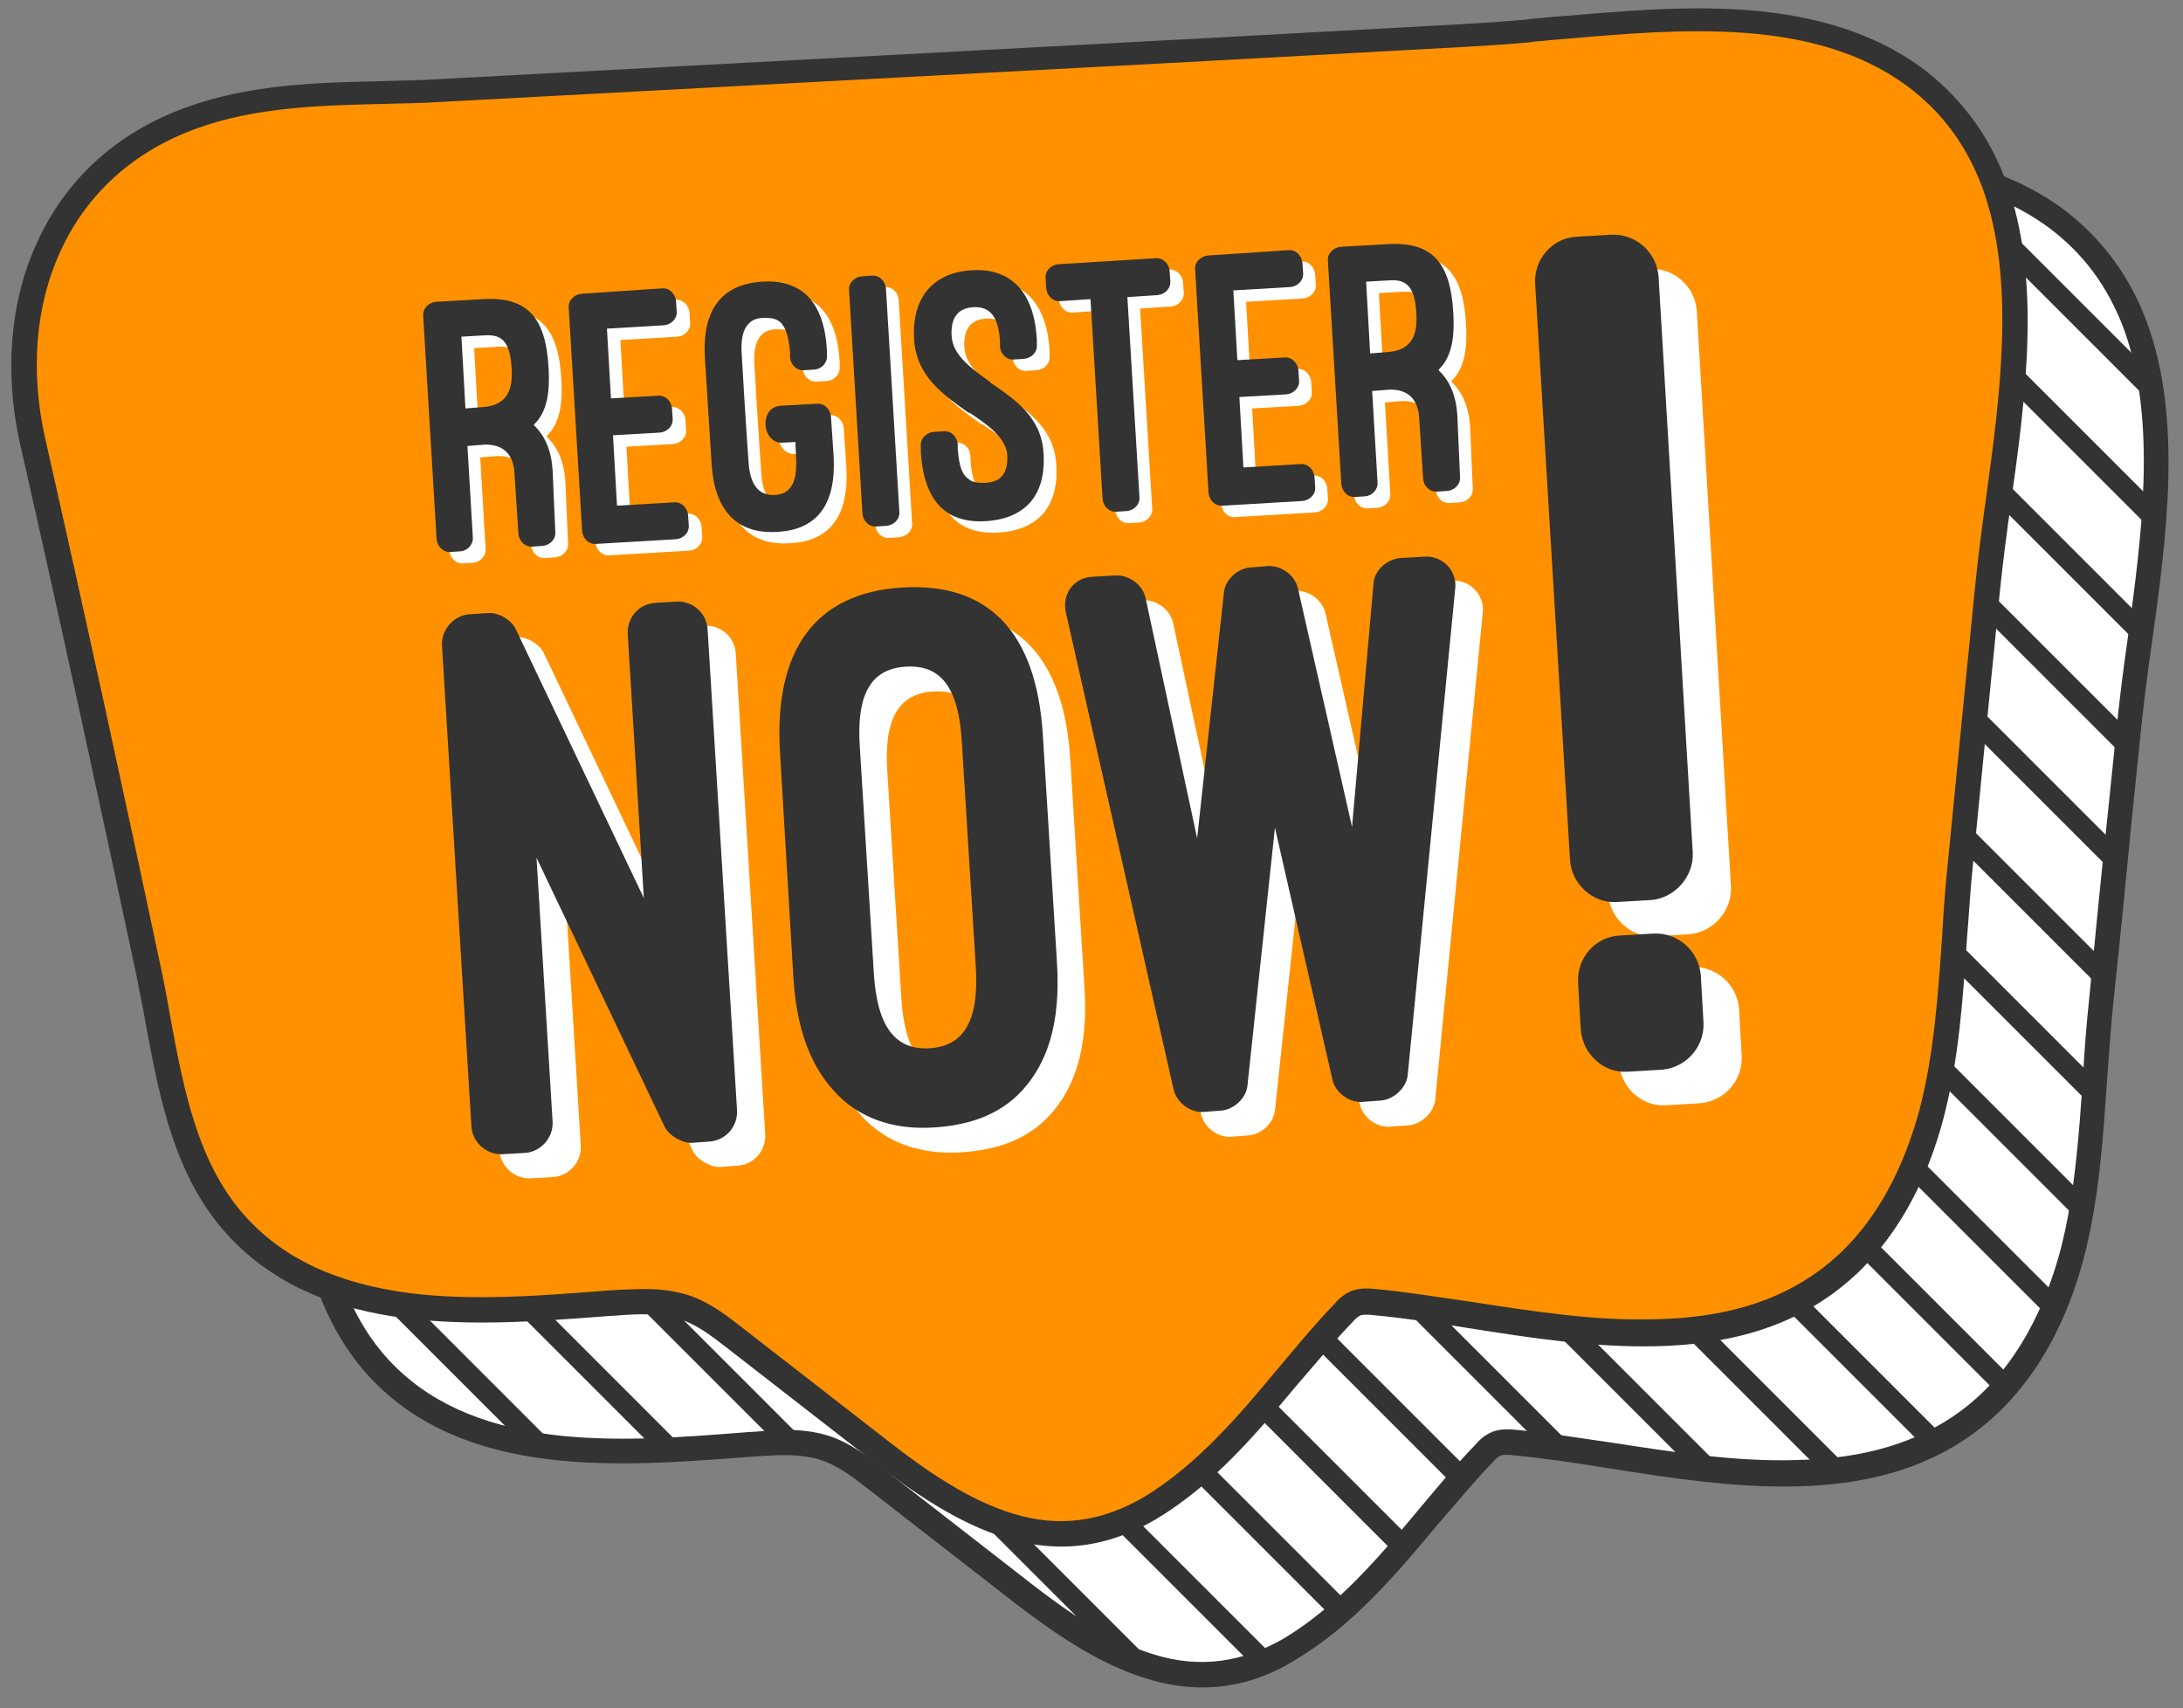
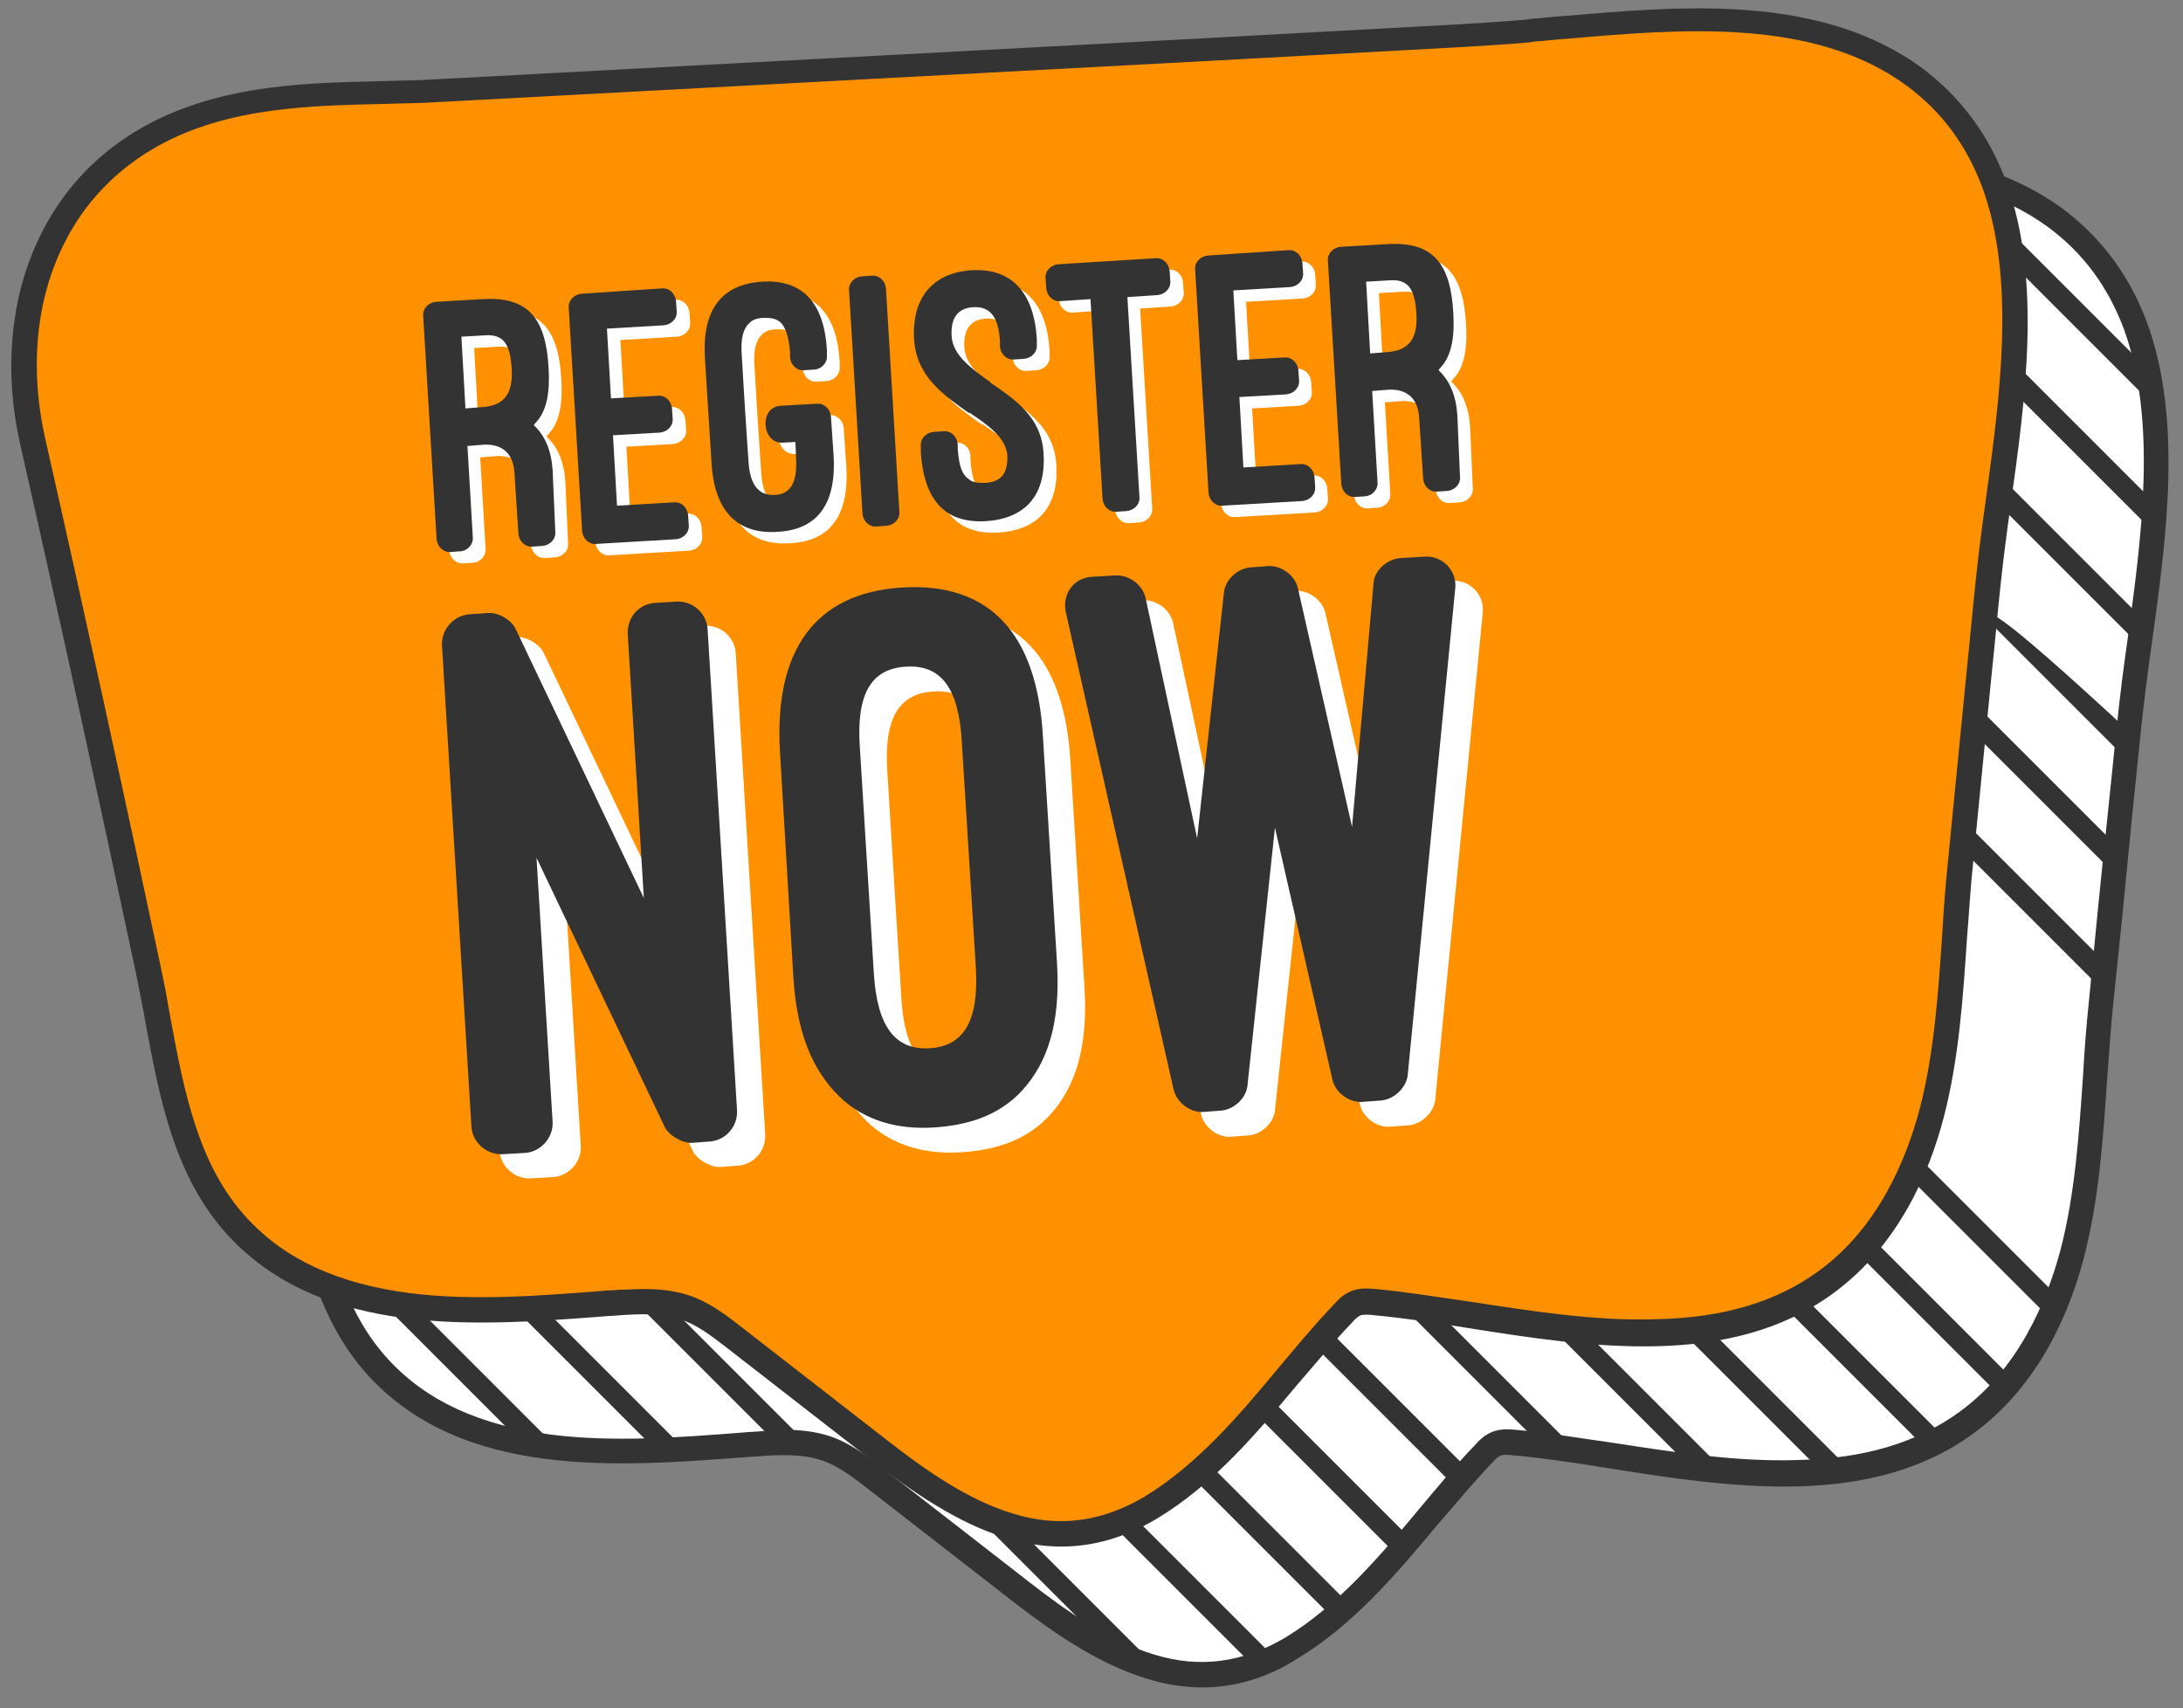
<svg xmlns="http://www.w3.org/2000/svg" fill="#000000" height="254.7" preserveAspectRatio="xMidYMid meet" version="1" viewBox="80.0 149.0 325.5 254.7" width="325.5" zoomAndPan="magnify">
  <rect x="80.0" y="149.0" width="325.5" height="254.7" fill="#808080" stroke="none" />
  <g>
    <g id="change1_13">
      <path d="M398.3,197.6c-2.3-6.2-6.1-11.8-12.1-16.1c-15.8-11.5-38.5-8.4-56.7-6.9c-3.5,0.3-7,0.6-10.5,0.7 c-19.2,1-38.4,2.1-57.7,3.1c-22.7,1.2-45.4,2.4-68,3.6c-9,0.5-17.9,1-26.9,1.4c-12.3,0.7-25.4-0.2-37.1,4.1 c-20.5,7.5-28.2,27.8-23.6,48.1c6,26.5,11.8,53,17.4,79.6c2.7,12.8,3.9,27.6,13.2,37.7c14.2,15.4,38.3,12.7,57.1,11.3 c3.2-0.2,6.5-0.4,9.5,0.7c2.8,0.9,5.1,2.7,7.4,4.5c7.3,5.7,14.7,11.4,22,17.1c12.3,9.5,25.4,17.2,40.1,8.3 c11.8-7.1,19.4-19.2,28.8-29c0.6-0.6,1.2-1.2,2-1.5c0.9-0.3,1.8-0.3,2.7-0.2c21,2,48.6,10.7,67.3-3c8.1-5.9,13.1-15.3,15.7-25 c3.2-12.2,3-25.3,4.3-37.7c1.4-13.8,2.7-27.6,4.1-41.4C399.1,239.4,404.9,215.6,398.3,197.6z" fill="#ffffff" />
    </g>
    <g id="change2_5">
      <path d="M259.3,400.6c-2.7,0-5.4-0.4-8.3-1.3c-7.3-2.2-14.1-7-19.7-11.3l-22-17.1c-2.2-1.7-4.4-3.4-6.9-4.2 c-2.8-0.9-5.9-0.8-8.8-0.6c-0.9,0.1-1.9,0.1-2.8,0.2c-18.6,1.4-41.7,3.2-55.8-12.1c-8-8.7-10.2-20.4-12.3-31.7 c-0.4-2.4-0.9-4.6-1.3-6.8c-5.4-25.4-11.2-52.2-17.4-79.5c-2.4-10.6-1.5-21.3,2.5-30c4.3-9.5,12-16.5,22.3-20.2 c9.3-3.4,19.4-3.7,29.1-3.9c2.8-0.1,5.7-0.1,8.5-0.3l114.2-6.1c12.8-0.7,25.6-1.4,38.4-2.1c3.3-0.2,6.6-0.4,9.8-0.7l0.6-0.1 c1.5-0.1,3-0.3,4.6-0.4c8.5-0.7,18.2-1.6,27.4-0.9c10.7,0.8,19.2,3.6,26,8.5c5.8,4.3,10.1,10,12.7,17c5.4,14.6,2.9,32.5,0.7,48.3 c-0.6,4.2-1.1,8.2-1.5,11.9l-1.4,13.6c-0.9,9.3-1.8,18.5-2.8,27.8c-0.4,3.7-0.6,7.5-0.9,11.1c-0.6,8.9-1.2,18.1-3.5,26.9 c-2.1,8-6.6,18.9-16.4,26.1c-15.4,11.3-36.3,8.1-54.6,5.2c-4.9-0.8-9.6-1.5-14-1.9c-0.7-0.1-1.4-0.1-1.9,0 c-0.4,0.2-0.9,0.6-1.3,1.1c-2.8,2.9-5.5,6.2-8.2,9.3c-6.1,7.3-12.5,14.9-21,20C268.9,399.2,264.1,400.6,259.3,400.6z M197.1,362.2 c2.1,0,4.3,0.2,6.5,0.9c3.1,1,5.7,3,8,4.8l22,17.1c5.4,4.2,11.8,8.7,18.5,10.7c6.8,2.1,13.2,1.2,19.5-2.5 c7.9-4.8,14.1-12.1,20-19.2c2.7-3.2,5.4-6.5,8.3-9.5c0.6-0.7,1.4-1.5,2.6-2c1.3-0.5,2.6-0.4,3.6-0.3c4.5,0.4,9.2,1.2,14.2,1.9 c9.1,1.4,18.6,2.9,27.6,2.6c10.1-0.2,18-2.6,24.3-7.2c8.9-6.5,13-16.6,15-24c2.2-8.4,2.8-17.4,3.4-26.2c0.2-3.7,0.5-7.5,0.9-11.3 c0.9-9.3,1.8-18.5,2.8-27.8l1.4-13.6c0.4-3.8,0.9-7.8,1.5-12c2.1-15.3,4.5-32.7-0.5-46.5c-2.4-6.4-6.1-11.4-11.4-15.3 c-13.9-10.1-33.5-8.4-50.8-6.9c-1.6,0.1-3.1,0.3-4.6,0.4l-0.6,0.1c-3.2,0.3-6.6,0.5-9.9,0.7c-12.8,0.7-25.6,1.4-38.4,2.1 l-114.2,6.1c-2.8,0.2-5.8,0.2-8.6,0.3c-9.4,0.2-19.2,0.5-27.9,3.7c-9.3,3.4-16.3,9.7-20.2,18.3c-3.7,8-4.5,17.9-2.3,27.7 c6.2,27.4,12,54.2,17.4,79.6c0.5,2.3,0.9,4.6,1.3,6.9c2,10.8,4.1,22,11.4,29.9c5.7,6.2,13.6,9.8,24.2,11.2 c9.4,1.2,19.6,0.4,28.6-0.3c0.9-0.1,1.9-0.1,2.8-0.2C194.5,362.3,195.8,362.2,197.1,362.2z" fill="#333333" />
    </g>
  </g>
  <g id="change3_1">
    <path d="M377.2,176.6c-2.3-6.2-6.1-11.8-12.1-16.1c-15.8-11.5-38.5-8.4-56.7-6.9c-3.5,0.3-7,0.6-10.5,0.7 c-19.2,1-38.4,2.1-57.7,3.1c-22.7,1.2-45.4,2.4-68,3.6c-9,0.5-17.9,1-26.9,1.4c-12.3,0.7-25.4-0.2-37.1,4.1 c-20.5,7.5-28.2,27.8-23.6,48.1c6,26.5,11.8,53,17.4,79.6c2.7,12.8,3.9,27.6,13.2,37.7c14.2,15.4,38.3,12.7,57.1,11.3 c3.2-0.2,6.5-0.4,9.5,0.7c2.8,0.9,5.1,2.7,7.4,4.5c7.3,5.7,14.7,11.4,22,17.1c12.3,9.5,25.4,17.2,40.1,8.3 c11.8-7.1,19.4-19.2,28.8-29c0.6-0.6,1.2-1.2,2-1.5c0.9-0.3,1.8-0.3,2.7-0.2c21,2,48.6,10.7,67.3-3c8.1-5.9,13.1-15.3,15.7-25 c3.2-12.2,3-25.3,4.3-37.7c1.4-13.8,2.7-27.6,4.1-41.4C378.1,218.4,383.9,194.6,377.2,176.6z" fill="#ff9100" />
  </g>
  <g id="change2_22">
    <path d="M238.3,379.6c-2.7,0-5.4-0.4-8.3-1.3c-7.3-2.2-14.1-7-19.7-11.3l-22-17.1c-2.2-1.7-4.4-3.4-6.9-4.2 c-2.8-0.9-5.9-0.8-8.8-0.6c-0.9,0.1-1.9,0.1-2.8,0.2c-18.6,1.4-41.7,3.2-55.8-12.1c-8-8.7-10.2-20.4-12.3-31.7 c-0.4-2.4-0.9-4.6-1.3-6.8c-5.4-25.4-11.2-52.2-17.4-79.5c-2.4-10.6-1.5-21.3,2.5-30c4.3-9.5,12-16.5,22.3-20.2 c9.3-3.4,19.4-3.7,29.1-3.9c2.8-0.1,5.7-0.1,8.5-0.3l114.2-6.1c12.8-0.7,25.6-1.4,38.4-2.1c3.3-0.2,6.6-0.4,9.8-0.7l0.6-0.1 c1.5-0.1,3-0.3,4.6-0.4c8.5-0.7,18.2-1.6,27.4-0.9c10.7,0.8,19.2,3.6,26,8.5c5.8,4.3,10.1,10,12.7,17l0,0 c5.4,14.6,2.9,32.5,0.7,48.3c-0.6,4.2-1.1,8.2-1.5,11.9c-0.5,4.7-0.9,9.3-1.4,14c-0.9,9.2-1.8,18.3-2.7,27.5 c-0.4,3.7-0.6,7.5-0.9,11.1c-0.6,8.9-1.2,18.1-3.5,26.9c-2.1,8-6.6,18.9-16.4,26.1c-15.4,11.3-36.3,8.1-54.6,5.2 c-4.9-0.8-9.6-1.5-14-1.9c-0.7-0.1-1.4-0.1-1.9,0c-0.4,0.2-0.9,0.6-1.3,1.1c-2.8,2.9-5.5,6.2-8.2,9.3c-6.1,7.3-12.5,14.9-21,20 C247.8,378.2,243.1,379.6,238.3,379.6z M176.1,341.2c2.1,0,4.3,0.2,6.5,0.9c3.1,1,5.7,3,8,4.8l22,17.1c5.4,4.2,11.8,8.7,18.5,10.7 c6.8,2.1,13.2,1.2,19.5-2.5c7.9-4.8,14.1-12.1,20-19.2c2.7-3.2,5.4-6.5,8.3-9.5c0.6-0.7,1.4-1.5,2.6-2c1.3-0.5,2.6-0.4,3.6-0.3 c4.5,0.4,9.2,1.2,14.2,1.9c9.1,1.4,18.6,2.9,27.6,2.6c10.1-0.2,18-2.6,24.3-7.2c8.9-6.5,13-16.6,15-24c2.2-8.4,2.8-17.4,3.4-26.2 c0.2-3.7,0.5-7.5,0.9-11.3c0.9-9.2,1.8-18.3,2.7-27.5c0.5-4.7,0.9-9.3,1.4-14c0.4-3.8,0.9-7.8,1.5-12c2.1-15.3,4.5-32.7-0.5-46.5 l0,0c-2.4-6.4-6.1-11.4-11.4-15.3c-13.9-10.1-33.5-8.4-50.8-6.9c-1.6,0.1-3.1,0.3-4.6,0.4l-0.6,0.1c-3.2,0.3-6.6,0.5-9.9,0.7 c-12.8,0.7-25.6,1.4-38.4,2.1l-114.2,6.1c-2.8,0.2-5.8,0.2-8.6,0.3c-9.4,0.2-19.2,0.5-27.9,3.7c-9.3,3.4-16.3,9.7-20.2,18.3 c-3.7,8-4.5,17.8-2.3,27.7c6.2,27.4,12,54.1,17.4,79.6c0.5,2.3,0.9,4.6,1.3,6.9c2,10.8,4.1,22,11.4,29.9c5.7,6.2,13.6,9.8,24.2,11.2 c9.4,1.2,19.6,0.4,28.6-0.3c0.9-0.1,1.9-0.1,2.8-0.2C173.5,341.3,174.8,341.2,176.1,341.2z" fill="#333333" />
  </g>
  <g>
    <g id="change2_34">
      <path d="M379,182.8c0.4,1.8,0.7,3.6,0.9,5.4l21,21c-0.2-1.8-0.5-3.6-0.9-5.4L379,182.8z" fill="#333333" />
    </g>
    <g id="change2_16">
      <path d="M380.1,207.3l21,21c0.1-1.4,0.2-2.8,0.3-4.2l-21-21C380.3,204.5,380.2,205.9,380.1,207.3z" fill="#333333" />
    </g>
    <g id="change2_17">
      <path d="M378.1,224.3l21,21c0.2-1.3,0.4-2.6,0.5-3.9l-21-21C378.4,221.7,378.3,223,378.1,224.3z" fill="#333333" />
    </g>
    <g id="change2_11">
-       <path d="M376.1,241.2l21,21c0.1-1.4,0.3-2.7,0.4-4.1l-21-21C376.3,238.5,376.2,239.8,376.1,241.2z" fill="#333333" />
+       <path d="M376.1,241.2l21,21c0.1-1.4,0.3-2.7,0.4-4.1C376.3,238.5,376.2,239.8,376.1,241.2z" fill="#333333" />
    </g>
    <g id="change2_12">
      <path d="M374.4,258.4l21,21c0.1-1.4,0.3-2.7,0.4-4.1l-21-21C374.6,255.7,374.5,257.1,374.4,258.4z" fill="#333333" />
    </g>
    <g id="change2_3">
      <path d="M372.6,275.7l21,21c0.1-1.4,0.3-2.7,0.4-4.1l-21-21C372.9,273,372.8,274.3,372.6,275.7z" fill="#333333" />
    </g>
    <g id="change2_33">
-       <path d="M371.3,293.3l21,21c0.1-1.4,0.2-2.8,0.3-4.2l-21-21C371.5,290.5,371.4,291.9,371.3,293.3z" fill="#333333" />
-     </g>
+       </g>
    <g id="change2_1">
-       <path d="M369.3,310.3l21,21c0.2-1.3,0.4-2.5,0.6-3.8l-21-21C369.8,307.7,369.6,309,369.3,310.3z" fill="#333333" />
-     </g>
+       </g>
    <g id="change2_20">
      <path d="M364.9,324.8l21,21c0.5-1,0.9-2.1,1.3-3.1l-21-21C365.8,322.7,365.4,323.8,364.9,324.8z" fill="#333333" />
    </g>
    <g id="change2_35">
      <path d="M357.4,336.3l21,21c0.7-0.8,1.4-1.6,2-2.4l-21-21C358.8,334.7,358.2,335.5,357.4,336.3z" fill="#333333" />
    </g>
    <g id="change2_21">
      <path d="M346.5,344.3l21,21c1-0.5,2-1,2.9-1.5l-21-21C348.4,343.3,347.5,343.8,346.5,344.3z" fill="#333333" />
    </g>
    <g id="change2_4">
      <path d="M331.3,348.1l21,21c1.3-0.1,2.7-0.3,4-0.5l-21-21C334,347.8,332.7,348,331.3,348.1z" fill="#333333" />
    </g>
    <g id="change2_18">
      <path d="M311.7,347.4l21,21c1.7,0.2,3.3,0.4,5,0.5l-21-21C315,347.8,313.4,347.6,311.7,347.4z" fill="#333333" />
    </g>
    <g id="change2_9">
      <path d="M289.6,344.3l21,21c1.7,0.2,3.4,0.5,5.2,0.7l-21-21C293,344.7,291.3,344.5,289.6,344.3z" fill="#333333" />
    </g>
    <g id="change2_6">
      <path d="M276.3,350l21,21c0.7-0.8,1.4-1.6,2.1-2.4l-21-21C277.7,348.4,277,349.2,276.3,350z" fill="#333333" />
    </g>
    <g id="change2_24">
      <path d="M267.6,360.2l21,21c0.7-0.8,1.4-1.6,2.1-2.4l-21-21C269,358.6,268.3,359.4,267.6,360.2z" fill="#333333" />
    </g>
    <g id="change2_10">
      <path d="M258.2,369.7l21,21c0.8-0.7,1.6-1.4,2.4-2.1l-21-21C259.8,368.3,259,369,258.2,369.7z" fill="#333333" />
    </g>
    <g id="change2_2">
      <path d="M246.4,376.9l21,21c1-0.4,2.1-0.8,3.1-1.3l-21-21C248.5,376.1,247.5,376.6,246.4,376.9z" fill="#333333" />
    </g>
    <g id="change2_23">
      <path d="M225.8,375.3l21,21c2.2,1,4.5,1.9,6.8,2.4l-21-21C230.4,377.2,228.1,376.3,225.8,375.3z" fill="#333333" />
    </g>
    <g id="change2_8">
      <path d="M175.3,343.7l21,21c1.6,0,3.2,0,4.8,0.3l-21-21C178.5,343.7,176.9,343.7,175.3,343.7z" fill="#333333" />
    </g>
    <g id="change2_7">
      <path d="M157.5,344.9l21,21c1.4-0.1,2.8-0.1,4.2-0.2l-21-21C160.3,344.7,158.9,344.8,157.5,344.9z" fill="#333333" />
    </g>
    <g id="change2_36">
      <path d="M137.5,343.8l21,21c1.7,0.3,3.4,0.5,5.2,0.7l-21-21C140.9,344.4,139.2,344.1,137.5,343.8z" fill="#333333" />
    </g>
  </g>
  <g>
    <g>
      <g id="change1_5">
        <path d="M164.7,230c0.1,1.1-0.8,2-1.9,2.1l-1.5,0.1c-1.1,0.1-2-0.8-2.1-1.9l-0.6-9.2c-0.2-2.8-1.8-4.2-4.5-4.1 l-2.5,0.2l0.8,13.6c0.1,1.1-0.8,2-1.8,2.1l-1.5,0.1c-1.1,0.1-2-0.8-2.1-1.9l-2-33.3c-0.1-1.1,0.8-2,1.9-2.1l7-0.4 c6.8-0.4,9.4,2.9,9.8,10.3c0.2,3.4-0.2,6.2-1.8,8c-0.2,0.2-0.3,0.3-0.4,0.5c1.7,1.6,2.6,3.8,2.8,6.7L164.7,230z M151.3,211.6 l2.5-0.2c3.1-0.2,4.6-1.8,4.4-5.6c-0.2-3.8-1.2-5.3-4-5.1l-3.5,0.2L151.3,211.6z" fill="#ffffff" />
      </g>
      <g id="change1_6">
        <path d="M180.7,193.7c1.1-0.1,2,0.8,2.1,1.9l0.1,1.5c0.1,1.1-0.8,2-1.9,2.1l-8.5,0.5l0.6,10.4l7-0.4 c1.1-0.1,2,0.8,2.1,1.9l0.1,1.5c0.1,1.1-0.8,2-1.9,2.1l-7,0.4l0.6,10.5l8.5-0.5c1.1-0.1,2,0.8,2.1,1.9l0.1,1.5 c0.1,1.1-0.8,2-1.9,2.1l-11.9,0.7c-1.1,0.1-2-0.8-2.1-1.9l-2-33.3c-0.1-1.1,0.8-2,1.9-2.1L180.7,193.7z" fill="#ffffff" />
      </g>
      <g id="change1_7">
        <path d="M203.7,210.9c1.1-0.1,2,0.8,2.1,1.9l0.4,5.9c0.4,7-2.3,11-8.4,11.3c-6.1,0.4-9.4-3.3-9.8-10.2l-1-15.8 c-0.4-7,2.4-10.9,8.5-11.3c6.1-0.4,9.3,3.2,9.7,10.2l0,0.8c0.1,1.1-0.8,2-1.8,2.1l-1.6,0.1c-1.1,0.1-2-0.8-2.1-1.9l0-0.8 c-0.2-2.6-0.8-3.9-1.5-4.5c-0.7-0.6-1.6-0.6-2.4-0.6c-0.8,0-1.7,0.2-2.3,0.9c-0.7,0.7-1.2,2.1-1,4.6c0.5,8.8,0.9,14.3,1,15.8 c0.2,3.6,1.5,5.2,3.9,5.1c2.4-0.1,3.4-1.9,3.2-5.5l-0.1-2.4l-1.9,0.1c-3.1,0.2-3.6-5.3-0.3-5.5L203.7,210.9z" fill="#ffffff" />
      </g>
      <g id="change1_8">
-         <path d="M216,227c0.1,1.1-0.8,2-1.9,2.1l-1.5,0.1c-1.1,0.1-2-0.8-2.1-1.9l-2-33.3c-0.1-1.1,0.8-2,1.9-2.1l1.5-0.1 c1.1-0.1,2,0.8,2.1,1.9L216,227z" fill="#ffffff" />
-       </g>
+         </g>
      <g id="change1_9">
        <path d="M219.2,217.2c-0.1-1.1,0.8-2,1.9-2.1l1.5-0.1c1.1-0.1,2,0.8,2.1,1.9l0,0.7c0.2,2.7,0.7,3.9,1.6,4.5 c0.6,0.6,1.6,0.6,2.4,0.6c2.3-0.1,3.5-1.2,3.4-4.1c-0.2-2.6-2.8-4.5-5.7-6.4l0,0.1c-3.8-2.7-7.8-5.4-8.2-10.9 c-0.4-6.2,2.7-10,8.5-10.4c6-0.4,9.4,3.3,9.8,10.3l0,0.8c0.1,1.1-0.8,2-1.9,2.1l-1.5,0.1c-1.1,0.1-2-0.8-2.1-1.9l0-0.8 c-0.2-3.7-1.5-5.2-3.9-5.1c-2.3,0.1-3.5,1.5-3.3,4.4c0.2,2.8,3,4.8,5.8,6.8l-0.1,0c3.8,2.6,7.7,5.2,8,10.6 c0.4,6.2-2.7,9.7-8.5,10.1c-6.1,0.4-9.3-3-9.8-10.2L219.2,217.2z" fill="#ffffff" />
      </g>
      <g id="change1_10">
        <path d="M237.9,192.2c-0.1-1.1,0.8-2,1.9-2.1l14.5-0.9c1.1-0.1,2,0.8,2.1,1.9l0.1,1.5c0.1,1.1-0.8,2-1.9,2.1L250,195 l1.8,29.8c0.1,1.1-0.8,2-1.9,2.1l-1.5,0.1c-1.1,0.1-2-0.8-2.1-1.9l-1.8-29.8l-4.5,0.3c-1.1,0.1-2-0.8-2.1-1.9L237.9,192.2z" fill="#ffffff" />
      </g>
      <g id="change1_11">
        <path d="M274,188c1.1-0.1,2,0.8,2.1,1.9l0.1,1.5c0.1,1.1-0.8,2-1.9,2.1l-8.5,0.5l0.6,10.4l7-0.4 c1.1-0.1,2,0.8,2.1,1.9l0.1,1.5c0.1,1.1-0.8,2-1.9,2.1l-7,0.4l0.6,10.5l8.5-0.5c1.1-0.1,2,0.8,2.1,1.9l0.1,1.5 c0.1,1.1-0.8,2-1.9,2.1l-11.9,0.7c-1.1,0.1-2-0.8-2.1-1.9l-2-33.3c-0.1-1.1,0.8-2,1.9-2.1L274,188z" fill="#ffffff" />
      </g>
      <g id="change1_12">
        <path d="M299.6,221.8c0.1,1.1-0.8,2-1.9,2.1l-1.5,0.1c-1.1,0.1-2-0.8-2.1-1.9l-0.6-9.2c-0.2-2.8-1.8-4.2-4.5-4.1 l-2.5,0.2l0.8,13.6c0.1,1.1-0.8,2-1.8,2.1l-1.5,0.1c-1.1,0.1-2-0.8-2.1-1.9l-2-33.3c-0.1-1.1,0.8-2,1.9-2.1l7-0.4 c6.8-0.4,9.4,2.9,9.8,10.3c0.2,3.4-0.2,6.2-1.8,8c-0.2,0.2-0.3,0.3-0.4,0.5c1.7,1.6,2.6,3.8,2.8,6.7L299.6,221.8z M286.2,203.4 l2.5-0.2c3.1-0.2,4.6-1.8,4.4-5.6c-0.2-3.8-1.2-5.3-4-5.1l-3.5,0.2L286.2,203.4z" fill="#ffffff" />
      </g>
      <g id="change2_25">
        <path d="M162.8,228.3c0.1,1.1-0.8,2-1.9,2.1l-1.5,0.1c-1.1,0.1-2-0.8-2.1-1.9l-0.6-9.2c-0.2-2.8-1.8-4.2-4.5-4.1 l-2.5,0.2l0.8,13.6c0.1,1.1-0.8,2-1.8,2.1l-1.5,0.1c-1.1,0.1-2-0.8-2.1-1.9l-2-33.3c-0.1-1.1,0.8-2,1.9-2.1l7-0.4 c6.8-0.4,9.4,2.9,9.8,10.3c0.2,3.4-0.2,6.2-1.8,8c-0.2,0.2-0.3,0.3-0.4,0.5c1.7,1.6,2.6,3.8,2.8,6.7L162.8,228.3z M149.4,209.9 l2.5-0.2c3.1-0.2,4.6-1.8,4.4-5.6c-0.2-3.8-1.2-5.3-4-5.1l-3.5,0.2L149.4,209.9z" fill="#333333" />
      </g>
      <g id="change2_26">
        <path d="M178.7,192c1.1-0.1,2,0.8,2.1,1.9l0.1,1.5c0.1,1.1-0.8,2-1.9,2.1l-8.5,0.5l0.6,10.4l7-0.4 c1.1-0.1,2,0.8,2.1,1.9l0.1,1.5c0.1,1.1-0.8,2-1.9,2.1l-7,0.4l0.6,10.5l8.5-0.5c1.1-0.1,2,0.8,2.1,1.9l0.1,1.5 c0.1,1.1-0.8,2-1.9,2.1l-11.9,0.7c-1.1,0.1-2-0.8-2.1-1.9l-2-33.3c-0.1-1.1,0.8-2,1.9-2.1L178.7,192z" fill="#333333" />
      </g>
      <g id="change2_27">
        <path d="M201.8,209.2c1.1-0.1,2,0.8,2.1,1.9l0.4,5.9c0.4,7-2.3,11-8.4,11.3c-6.1,0.4-9.4-3.3-9.8-10.2l-1-15.8 c-0.4-7,2.4-10.9,8.5-11.3c6.1-0.4,9.3,3.2,9.7,10.2l0,0.8c0.1,1.1-0.8,2-1.8,2.1l-1.6,0.1c-1.1,0.1-2-0.8-2.1-1.9l0-0.8 c-0.2-2.6-0.8-3.9-1.5-4.5c-0.7-0.6-1.6-0.6-2.4-0.6c-0.8,0-1.7,0.2-2.3,0.9c-0.7,0.7-1.2,2.1-1,4.6c0.5,8.8,0.9,14.3,1,15.8 c0.2,3.6,1.5,5.2,3.9,5.1c2.4-0.1,3.4-1.9,3.2-5.5l-0.1-2.4l-1.9,0.1c-3.1,0.2-3.6-5.3-0.3-5.5L201.8,209.2z" fill="#333333" />
      </g>
      <g id="change2_28">
        <path d="M214.1,225.3c0.1,1.1-0.8,2-1.9,2.1l-1.5,0.1c-1.1,0.1-2-0.8-2.1-1.9l-2-33.3c-0.1-1.1,0.8-2,1.9-2.1l1.5-0.1 c1.1-0.1,2,0.8,2.1,1.9L214.1,225.3z" fill="#333333" />
      </g>
      <g id="change2_29">
        <path d="M217.3,215.5c-0.1-1.1,0.8-2,1.9-2.1l1.5-0.1c1.1-0.1,2,0.8,2.1,1.9l0,0.7c0.2,2.7,0.7,3.9,1.6,4.5 c0.6,0.6,1.6,0.6,2.4,0.6c2.3-0.1,3.5-1.2,3.4-4.1c-0.2-2.6-2.8-4.5-5.7-6.4l0,0.1c-3.8-2.7-7.8-5.4-8.2-10.9 c-0.4-6.2,2.7-10,8.5-10.4c6-0.4,9.4,3.3,9.8,10.3l0,0.8c0.1,1.1-0.8,2-1.9,2.1l-1.5,0.1c-1.1,0.1-2-0.8-2.1-1.9l0-0.8 c-0.2-3.7-1.5-5.2-3.9-5.1c-2.3,0.1-3.5,1.5-3.3,4.4c0.2,2.8,3,4.8,5.8,6.8l-0.1,0c3.8,2.6,7.7,5.2,8,10.6 c0.4,6.2-2.7,9.7-8.5,10.1c-6.1,0.4-9.3-3-9.8-10.2L217.3,215.5z" fill="#333333" />
      </g>
      <g id="change2_30">
        <path d="M235.9,190.5c-0.1-1.1,0.8-2,1.9-2.1l14.5-0.9c1.1-0.1,2,0.8,2.1,1.9l0.1,1.5c0.1,1.1-0.8,2-1.9,2.1l-4.5,0.3 l1.8,29.8c0.1,1.1-0.8,2-1.9,2.1l-1.5,0.1c-1.1,0.1-2-0.8-2.1-1.9l-1.8-29.8l-4.5,0.3c-1.1,0.1-2-0.8-2.1-1.9L235.9,190.5z" fill="#333333" />
      </g>
      <g id="change2_31">
        <path d="M272.1,186.3c1.1-0.1,2,0.8,2.1,1.9l0.1,1.5c0.1,1.1-0.8,2-1.9,2.1l-8.5,0.5l0.6,10.4l7-0.4 c1.1-0.1,2,0.8,2.1,1.9l0.1,1.5c0.1,1.1-0.8,2-1.9,2.1l-7,0.4l0.6,10.5l8.5-0.5c1.1-0.1,2,0.8,2.1,1.9l0.1,1.5 c0.1,1.1-0.8,2-1.9,2.1l-11.9,0.7c-1.1,0.1-2-0.8-2.1-1.9l-2-33.3c-0.1-1.1,0.8-2,1.9-2.1L272.1,186.3z" fill="#333333" />
      </g>
      <g id="change2_32">
        <path d="M297.7,220.1c0.1,1.1-0.8,2-1.9,2.1l-1.5,0.1c-1.1,0.1-2-0.8-2.1-1.9l-0.6-9.2c-0.2-2.8-1.8-4.2-4.5-4.1 l-2.5,0.2l0.8,13.6c0.1,1.1-0.8,2-1.8,2.1l-1.5,0.1c-1.1,0.1-2-0.8-2.1-1.9l-2-33.3c-0.1-1.1,0.8-2,1.9-2.1l7-0.4 c6.8-0.4,9.4,2.9,9.8,10.3c0.2,3.4-0.2,6.2-1.8,8c-0.2,0.2-0.3,0.3-0.4,0.5c1.7,1.6,2.6,3.8,2.8,6.7L297.7,220.1z M284.3,201.7 l2.5-0.2c3.1-0.2,4.6-1.8,4.4-5.6c-0.2-3.8-1.2-5.3-4-5.1l-3.5,0.2L284.3,201.7z" fill="#333333" />
      </g>
    </g>
    <g>
      <g id="change1_1">
        <path d="M187.4,323c-1.4,0.1-3.5-1.1-4.1-2.4l-19.1-40.1l2.4,39.4c0.1,2.4-1.8,4.4-4,4.6l-3.5,0.2 c-2.3,0.1-4.4-1.7-4.6-4l-4.4-71.9c-0.1-2.4,1.8-4.4,4-4.6l2.9-0.2c1.6-0.1,3.5,1.1,4.1,2.4l19.1,40.1l-2.4-39.4 c-0.1-2.4,1.6-4.4,4-4.6l3.3-0.2c2.4-0.1,4.4,1.7,4.6,4l4.4,71.9c0.1,2.4-1.7,4.4-4,4.6L187.4,323z" fill="#ffffff" />
      </g>
      <g id="change1_2">
        <path d="M200.4,264.8c-0.9-15.1,5.2-23.7,18.2-24.5c13.1-0.8,20.1,6.9,21,22.1l2.1,33.8c0.6,9.4-1.6,15.1-5.1,19 c-3.7,4.1-8.7,5.3-13.1,5.6c-4.3,0.3-9.4-0.4-13.6-4c-3.9-3.5-6.9-8.8-7.5-18.3L200.4,264.8z M214.4,297.9 c0.5,7.9,3.2,11.4,8.3,11.1c5-0.3,7.4-3.9,6.9-12.1l-2.1-33.8c-0.5-8-3.2-11.3-8.3-11c-5.3,0.3-7.4,4.2-6.9,11.9L214.4,297.9z" fill="#ffffff" />
      </g>
      <g id="change1_3">
        <path d="M285.7,275.9l3.2-36.3c0.1-2,2.1-3.7,4.1-3.8l3.5-0.2c2.6-0.2,4.8,2,4.6,4.6L294,313 c-0.2,1.9-2.1,3.7-4.1,3.8l-2.7,0.2c-1.9,0.1-3.9-1.3-4.4-3.2l-8.6-37.7l-4.1,38.5c-0.2,1.9-2.1,3.6-4,3.7l-2.6,0.2 c-2,0.1-3.9-1.4-4.4-3.3l-16.1-71.3c-0.5-2.6,1.1-5,3.9-5.2l3.5-0.2c2-0.1,4,1.3,4.5,3.3l7.7,35.9l4-36.7c0.2-1.9,2.1-3.6,4-3.7 l2.6-0.2c1.9-0.1,3.9,1.3,4.4,3.2L285.7,275.9z" fill="#ffffff" />
      </g>
      <g id="change2_13">
        <path d="M183.2,319.4c-1.4,0.1-3.5-1.1-4.1-2.4L160,276.9l2.4,39.4c0.1,2.4-1.8,4.4-4,4.6l-3.5,0.2 c-2.3,0.1-4.4-1.7-4.6-4l-4.4-71.9c-0.1-2.4,1.8-4.4,4-4.6l2.9-0.2c1.6-0.1,3.5,1.1,4.1,2.4l19.1,40.1l-2.4-39.4 c-0.1-2.4,1.6-4.4,4-4.6l3.3-0.2c2.4-0.1,4.4,1.7,4.6,4l4.4,71.9c0.1,2.4-1.7,4.4-4,4.6L183.2,319.4z" fill="#333333" />
      </g>
      <g id="change2_14">
        <path d="M196.3,261.1c-0.9-15.1,5.2-23.7,18.2-24.5c13.1-0.8,20.1,6.9,21,22.1l2.1,33.8c0.6,9.4-1.6,15.1-5.1,19 c-3.7,4.1-8.7,5.3-13.1,5.6c-4.3,0.3-9.4-0.4-13.6-4c-3.9-3.5-6.9-8.8-7.5-18.3L196.3,261.1z M210.3,294.2 c0.5,7.9,3.2,11.4,8.3,11.1c5-0.3,7.4-3.9,6.9-12.1l-2.1-33.8c-0.5-8-3.2-11.3-8.3-11c-5.3,0.3-7.4,4.2-6.9,11.9L210.3,294.2z" fill="#333333" />
      </g>
      <g id="change2_15">
        <path d="M281.6,272.3l3.2-36.3c0.1-2,2.1-3.7,4.1-3.8l3.5-0.2c2.6-0.2,4.8,2,4.6,4.6l-7.1,72.7 c-0.2,1.9-2.1,3.7-4.1,3.8l-2.7,0.2c-1.9,0.1-3.9-1.3-4.4-3.2l-8.6-37.7l-4.1,38.5c-0.2,1.9-2.1,3.6-4,3.7l-2.6,0.2 c-2,0.1-3.9-1.4-4.4-3.3l-16.1-71.3c-0.5-2.6,1.1-5,3.9-5.2l3.5-0.2c2-0.1,4,1.3,4.5,3.3l7.7,35.9l4-36.7c0.2-1.9,2.1-3.6,4-3.7 l2.6-0.2c1.9-0.1,3.9,1.3,4.4,3.2L281.6,272.3z" fill="#333333" />
      </g>
    </g>
  </g>
  <g>
    <g id="change1_4">
-       <path d="M338.1,281.2c0.2,3.5-2.6,6.8-6.2,7.1l-5.2,0.3c-3.5,0.2-6.7-2.7-6.9-6.3l-5.2-85.9c-0.2-3.7,2.6-6.8,6.1-7 l5.2-0.3c3.7-0.2,6.8,2.6,7.1,6.2L338.1,281.2z M332.2,293.2c3.7-0.2,6.8,2.6,7.1,6.2l0.4,7c0.2,3.7-2.6,6.8-6.2,7.1l-5.2,0.3 c-3.5,0.2-6.6-2.6-6.9-6.3l-0.4-7c-0.2-3.7,2.6-6.8,6.1-7L332.2,293.2z" fill="#ffffff" />
-     </g>
+       </g>
    <g id="change2_19">
-       <path d="M332.4,276.1c0.2,3.5-2.6,6.8-6.2,7.1l-5.2,0.3c-3.5,0.2-6.7-2.7-6.9-6.3l-5.2-85.9c-0.2-3.7,2.6-6.8,6.1-7 l5.2-0.3c3.7-0.2,6.8,2.6,7.1,6.2L332.4,276.1z M326.5,288.2c3.7-0.2,6.8,2.6,7.1,6.2l0.4,7c0.2,3.7-2.6,6.8-6.2,7.1l-5.2,0.3 c-3.5,0.2-6.6-2.6-6.9-6.3l-0.4-7c-0.2-3.7,2.6-6.8,6.1-7L326.5,288.2z" fill="#333333" />
-     </g>
+       </g>
  </g>
</svg>